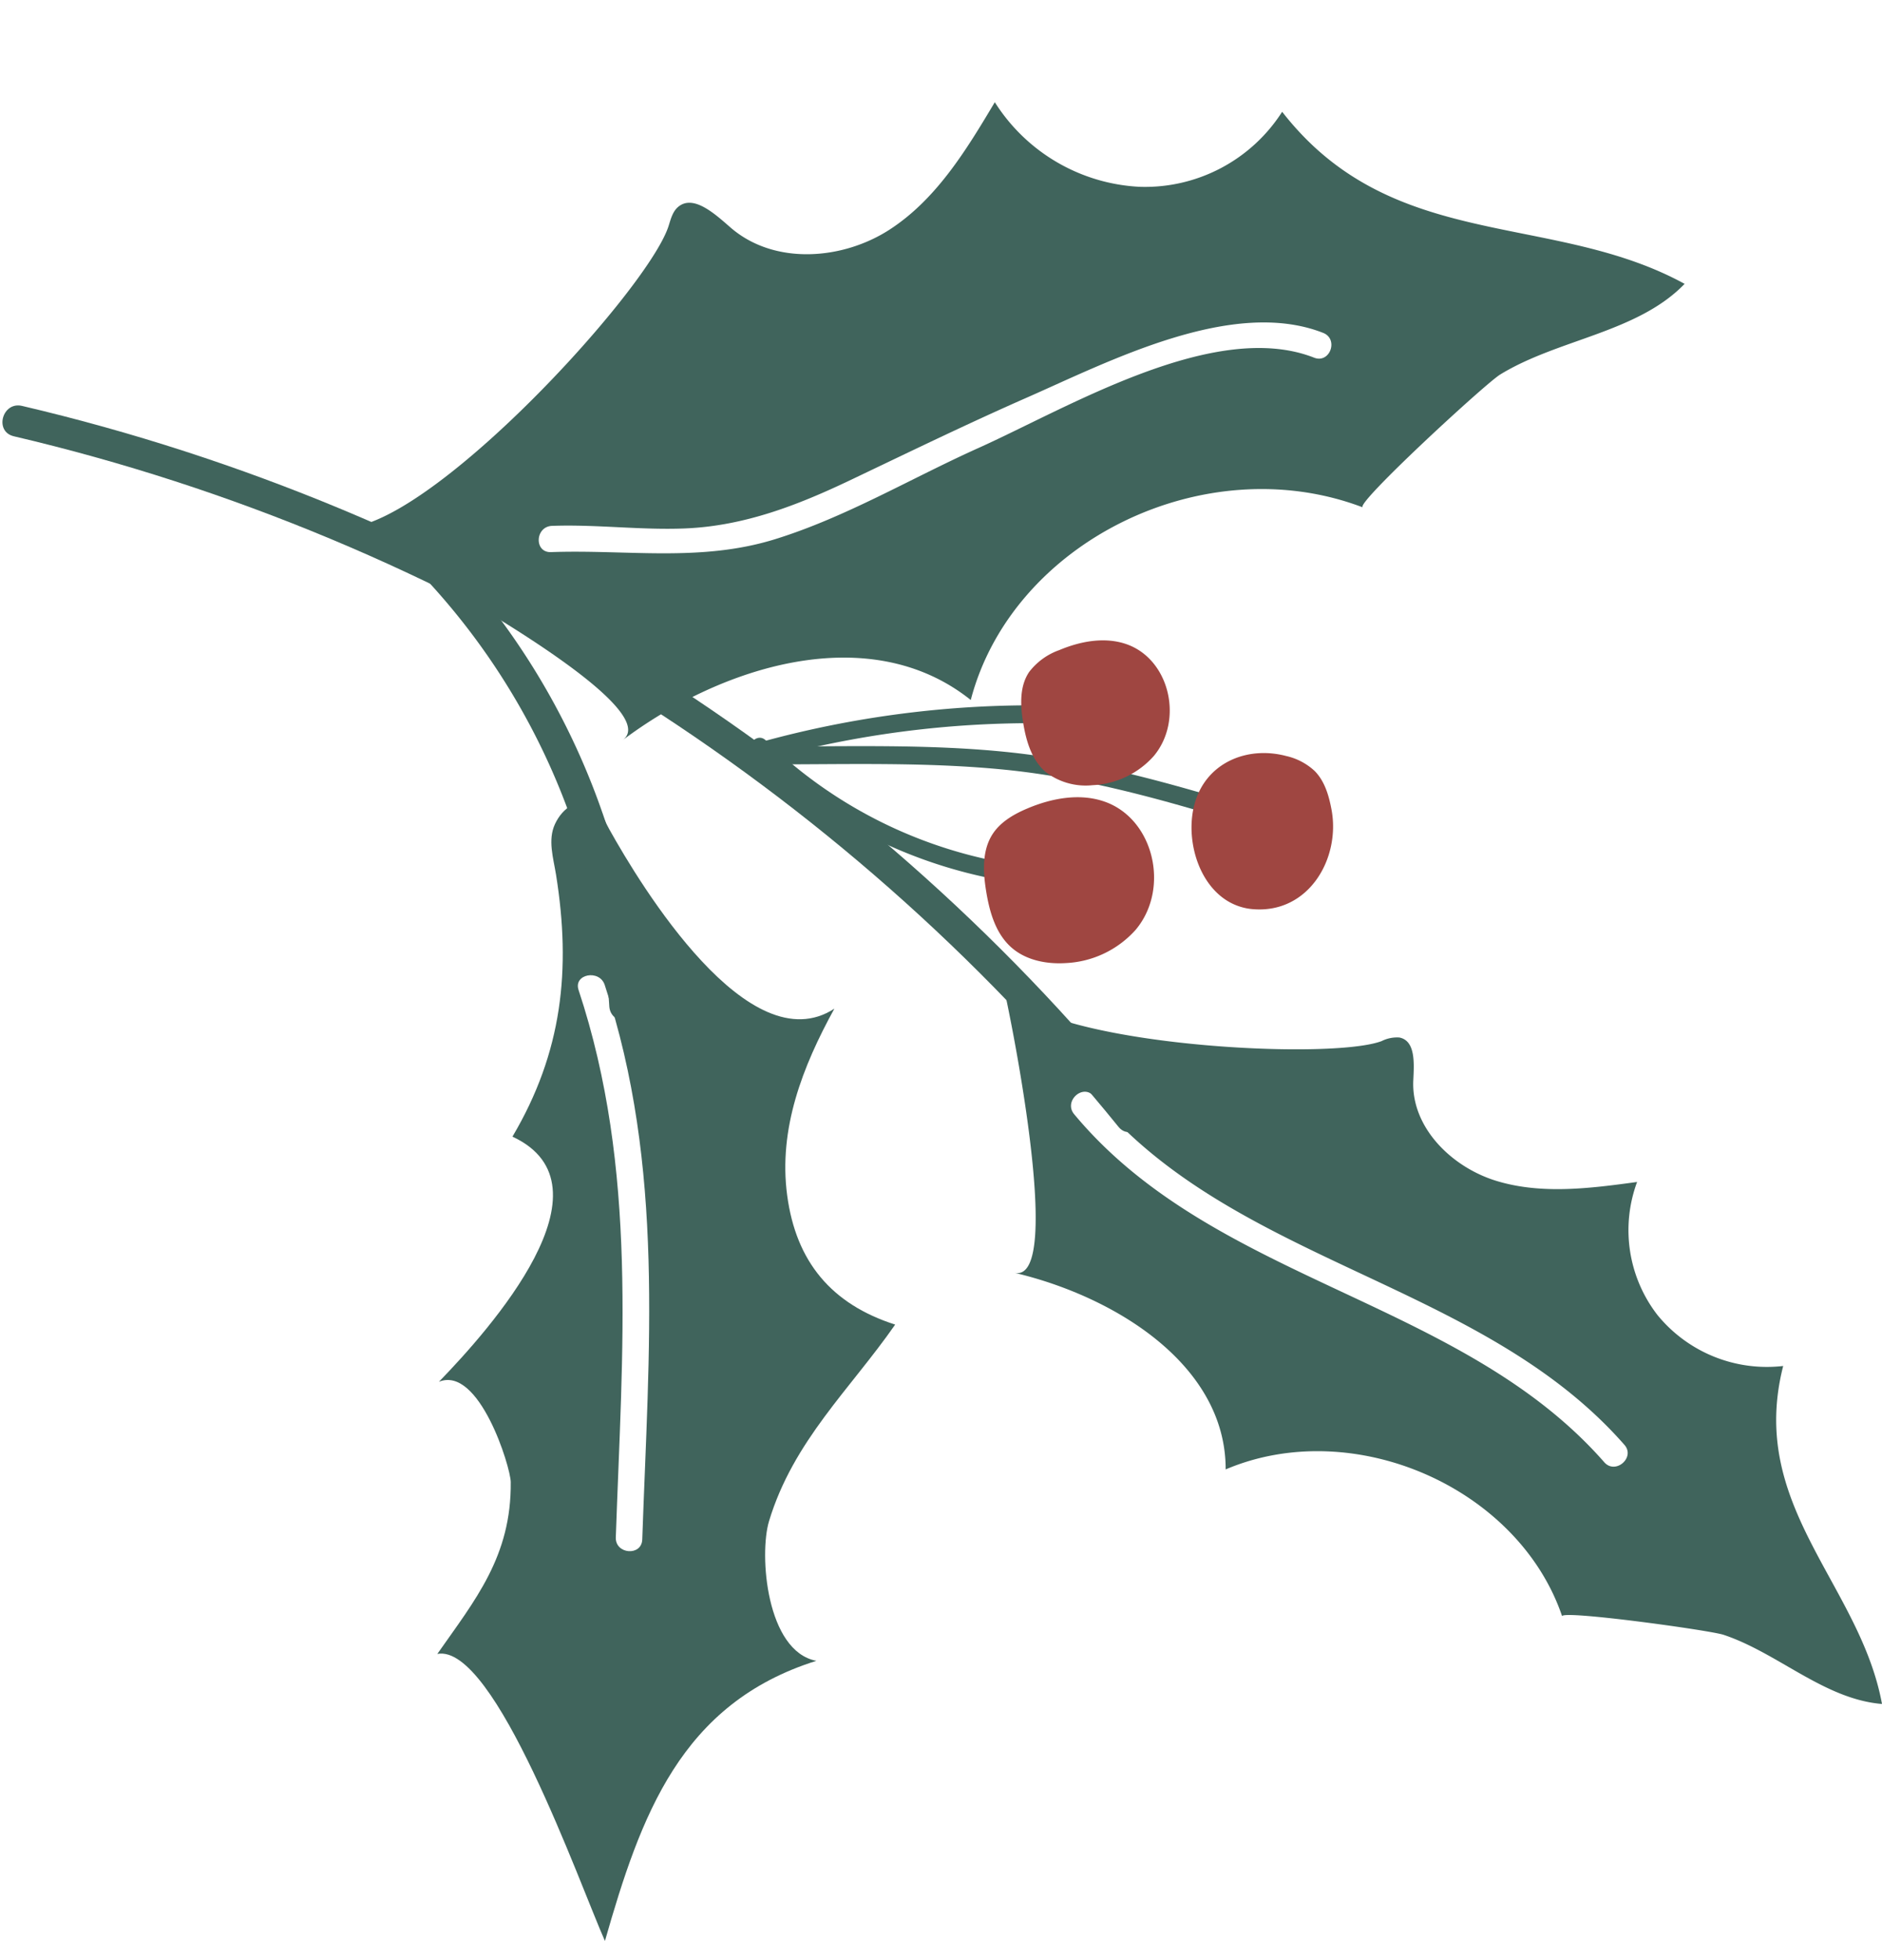
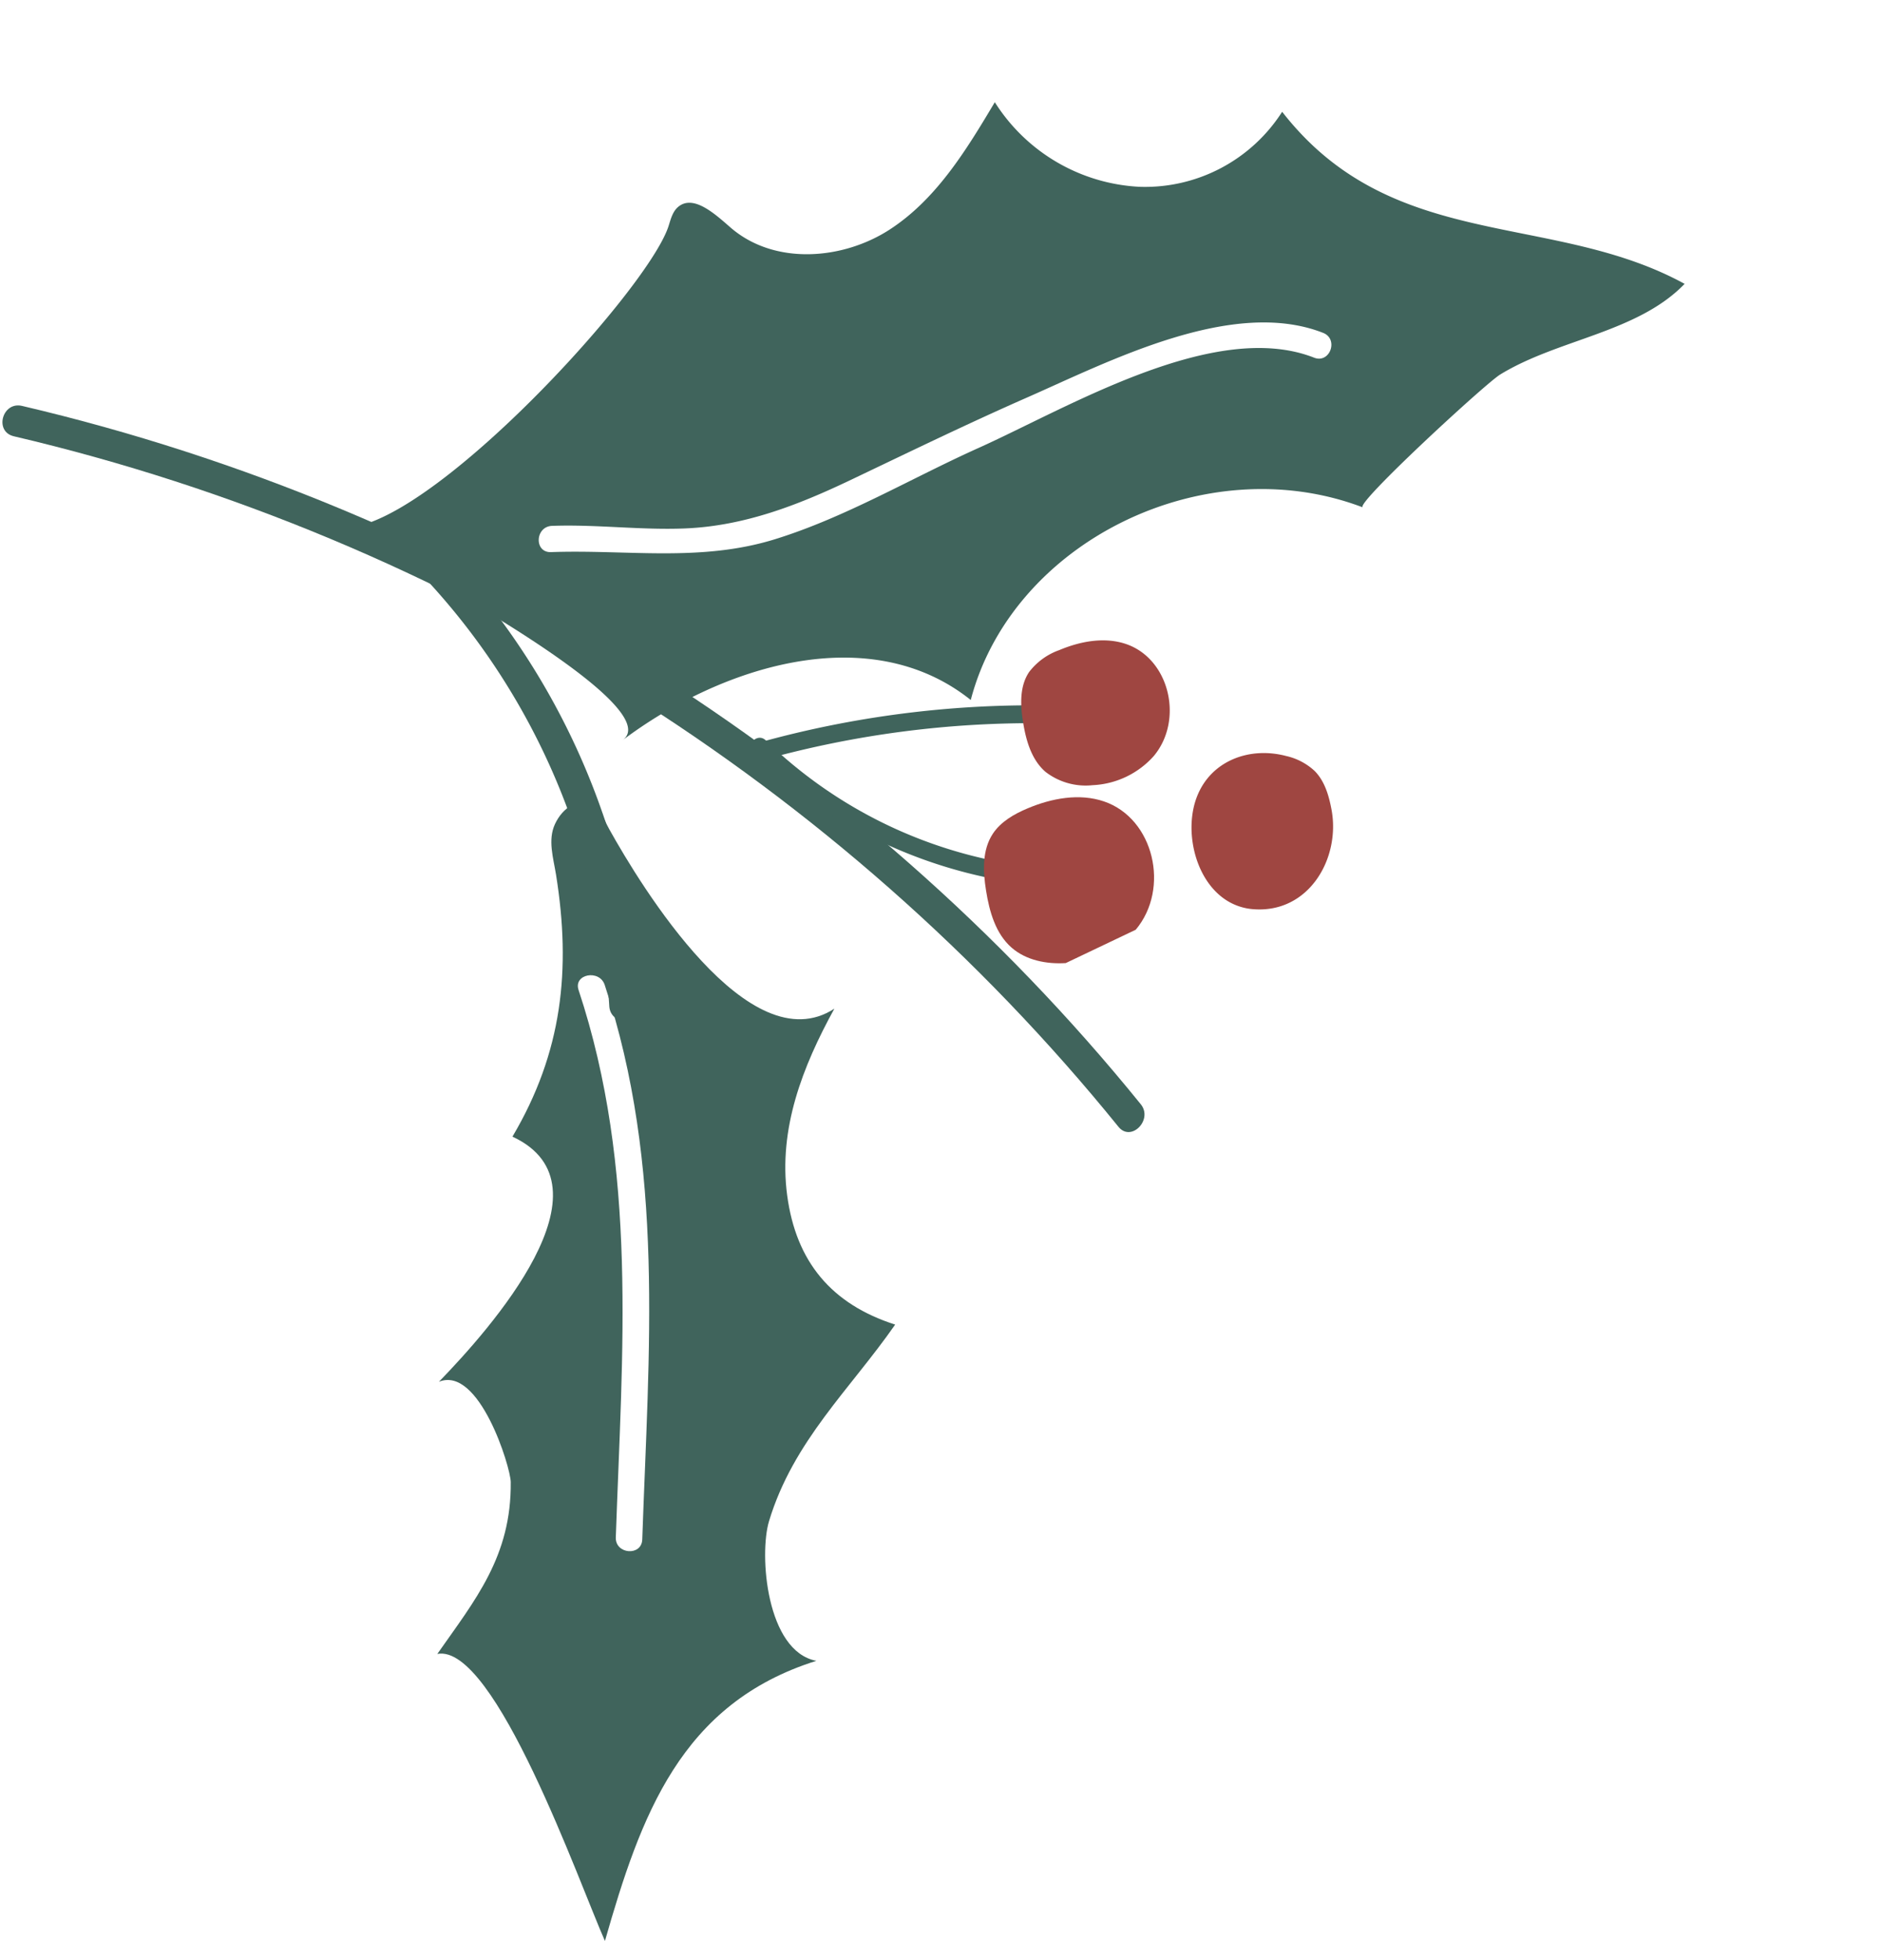
<svg xmlns="http://www.w3.org/2000/svg" width="358.927" height="373.542" viewBox="0 0 358.927 373.542">
  <g id="christmas_branch" transform="translate(-4.365 50.221) rotate(-9)">
    <g id="Gruppe_432" data-name="Gruppe 432" transform="translate(0 0)">
      <g id="Gruppe_415" data-name="Gruppe 415" transform="translate(165.272 165.753)">
-         <path id="Pfad_836" data-name="Pfad 836" d="M33.959,98.514c25.641-6.414,54.6,12.084,59.006,37.7-.229-1.334,27.343,6.989,29.855,8.293,9.7,5.027,17.059,15.138,27.778,17.742-.537-21.476-16.718-38.486-10.534-60.919a43.082,43.082,0,0,1,2-5.655,26.957,26.957,0,0,1-22.157-13.33,26.417,26.417,0,0,1,.125-25.67c-9.035-.188-18.4-.464-26.472-4.4S79.094,39.625,80.9,30.887c.644-3.1,1.657-7.412-1.345-8.5a6.531,6.531,0,0,0-3.458.151C64.9,24.8,7.849,12.144,6.434,0,6.817,3.281,9.507,59.071,0,55.181,18.482,62.749,37.1,78.955,33.959,98.514ZM20.246,24.33c21.328,35.828,67.364,46.291,89.56,81.457,1.723,2.731-2.6,5.392-4.313,2.674C83.381,73.425,37.376,63.006,16.006,27.116,14.362,24.351,18.6,21.565,20.246,24.33Z" transform="translate(0 0)" fill="#40645c" />
-       </g>
+         </g>
      <g id="Gruppe_416" data-name="Gruppe 416" transform="translate(58.684 0)">
        <path id="Pfad_837" data-name="Pfad 837" d="M48.72,108.985c20.825-11.026,50.112-15.394,66.751,2.833,12.514-28.562,51.571-40.623,79.586-24.57-1.462-.837,26.735-19.61,29.829-20.9,11.954-4.959,27.113-3.773,37.462-11.571-21.182-16.356-49.466-14.855-66.668-38.129a56.66,56.66,0,0,1-4.011-6.273,31.056,31.056,0,0,1-29.084,9.874A34.732,34.732,0,0,1,137.826,0c-6.781,8.141-13.888,16.52-23.6,20.838s-22.806,3.357-29.944-5.163c-2.53-3.021-5.965-7.336-9.2-5.431-1.183.7-1.764,2.056-2.379,3.291C66.7,25.586,12.791,68.018,0,59.785,3.456,62.011,59.431,103.314,48.72,108.985ZM41.8,66.546C50.19,67.57,58.321,70,66.7,70.989c11.282,1.326,21.993-1,32.774-4.193,11.832-3.5,23.6-7.083,35.531-10.216,16.582-4.352,41.72-12.783,57.784-3.364,2.794,1.637.362,6.046-2.439,4.4-17.57-10.307-47.845,2.09-65.912,6.99-13.6,3.688-27.022,9.077-41.011,11.1-14.753,2.137-28.143-2.484-42.609-4.25C37.579,71.065,38.567,66.152,41.8,66.546Z" transform="translate(0 0)" fill="#40645c" />
      </g>
      <g id="Gruppe_418" data-name="Gruppe 418" transform="translate(45.232 119.502)">
        <g id="Gruppe_417" data-name="Gruppe 417" transform="translate(0 0)">
          <path id="Pfad_838" data-name="Pfad 838" d="M23.014,215.014c10.471-22.464,21.312-42.45,48.181-46.427-9.137-3.26-7.664-21.7-4.748-27.721,6.961-14.372,19.222-22.4,29.615-33.225C84.684,101.906,79.255,92.863,79.573,80.07S86.3,56.326,94.026,46.353c-17.706,7.907-32.761-28.8-37.058-40.519C55.71,2.4,56.64,2.839,55.332,1.513c-2.966-3.02-6.557-1.037-8.425,1.749s-1.319,6.309-1.313,9.59c.031,18.294-4.11,33.6-16.019,47.988,18.409,12.4-10.012,35.6-21.159,43.954C16.5,102.9,19.368,123,18.954,125.806,16.887,139.816,8.728,146.949,0,155.981,11.175,155.65,19.944,203.534,23.014,215.014Zm14.078-75.636C43.834,104.561,52.254,70.706,46.4,35.2c-.521-3.164,4.558-3.307,5.074-.177,5.947,36-2.622,70.22-9.46,105.527C41.4,143.717,36.48,142.539,37.092,139.378Z" transform="translate(0 0)" fill="#40645c" />
        </g>
      </g>
      <g id="Gruppe_420" data-name="Gruppe 420" transform="translate(0 27.904)">
        <g id="Gruppe_419" data-name="Gruppe 419" transform="translate(0 0)">
          <path id="Pfad_839" data-name="Pfad 839" d="M194.129,165.088C151.551,91.4,83.77,32.682,4.218.247c-3.591-1.464-6.054,4-2.455,5.47C80.455,37.8,147.155,95.8,189.258,168.673c1.915,3.312,6.773-.294,4.871-3.586Z" transform="translate(0 0)" fill="#40645c" />
        </g>
      </g>
      <g id="Gruppe_422" data-name="Gruppe 422" transform="translate(72.343 64.832)">
        <g id="Gruppe_421" data-name="Gruppe 421" transform="translate(0 0)">
          <path id="Pfad_840" data-name="Pfad 840" d="M30.569,94.763A137.855,137.855,0,0,0,5.441,1.205c-2.231-3.125-7.1.456-4.868,3.589a131.46,131.46,0,0,1,24.02,89.059c-.354,3.813,5.621,4.74,5.976.91Z" transform="translate(0 0)" fill="#40645c" />
        </g>
      </g>
      <g id="Gruppe_431" data-name="Gruppe 431" transform="translate(131.199 104.324)">
        <g id="Gruppe_424" data-name="Gruppe 424" transform="translate(1.314 10.155)">
          <g id="Gruppe_423" data-name="Gruppe 423" transform="translate(0 0)">
-             <path id="Pfad_841" data-name="Pfad 841" d="M91.314,26.052C77.231,19.164,62.926,12.553,47.7,8.427,32.756,4.38,17.232,2.465,1.947.025a1.7,1.7,0,0,0-.555,3.362C16.338,5.774,31.5,7.661,46.141,11.52c15.292,4.032,29.66,10.75,43.774,17.651,1.988.972,3.38-2.152,1.4-3.119Z" transform="translate(0 0)" fill="#40645c" />
-           </g>
+             </g>
        </g>
        <g id="Gruppe_426" data-name="Gruppe 426" transform="translate(0 8.291)">
          <g id="Gruppe_425" data-name="Gruppe 425" transform="translate(0 0)">
            <path id="Pfad_842" data-name="Pfad 842" d="M.345,2.716A91.247,91.247,0,0,0,52.031,36.6c2.158.524,2.692-2.841.555-3.362A87.545,87.545,0,0,1,3.123.67C1.81-1.081-.971.957.345,2.716Z" transform="translate(0 0)" fill="#40645c" />
          </g>
        </g>
        <g id="Gruppe_428" data-name="Gruppe 428" transform="translate(0.892 7.932)">
          <g id="Gruppe_427" data-name="Gruppe 427" transform="translate(0 0)">
            <path id="Pfad_843" data-name="Pfad 843" d="M55.449,2.716A194.773,194.773,0,0,0,1.5,1.194,1.7,1.7,0,0,0,1.84,4.576a191.546,191.546,0,0,1,53.054,1.5,1.7,1.7,0,0,0,.555-3.359Z" transform="translate(0 0)" fill="#40645c" />
          </g>
        </g>
        <g id="Gruppe_429" data-name="Gruppe 429" transform="translate(40.155 28.743)">
-           <path id="Pfad_844" data-name="Pfad 844" d="M27.025,26.921c7.74-6.718,6.752-20.408-2.147-25.1C20.478-.5,15.107-.346,10.247.855,7.573,1.514,4.863,2.544,3,4.556.446,7.323-.005,11.36,0,15.089c.005,4.073.513,8.42,3.145,11.54,2.34,2.775,6.049,4.136,9.708,4.482A19.046,19.046,0,0,0,27.025,26.921Z" transform="translate(0 0)" fill="#9f4641" />
+           <path id="Pfad_844" data-name="Pfad 844" d="M27.025,26.921c7.74-6.718,6.752-20.408-2.147-25.1C20.478-.5,15.107-.346,10.247.855,7.573,1.514,4.863,2.544,3,4.556.446,7.323-.005,11.36,0,15.089c.005,4.073.513,8.42,3.145,11.54,2.34,2.775,6.049,4.136,9.708,4.482Z" transform="translate(0 0)" fill="#9f4641" />
        </g>
        <g id="Gruppe_430" data-name="Gruppe 430" transform="translate(52.151 0)">
          <path id="Pfad_845" data-name="Pfad 845" d="M23.6,23.508c6.755-5.869,5.895-17.82-1.879-21.92C17.88-.434,13.192-.3,8.944.747A12.457,12.457,0,0,0,2.622,3.979C.388,6.394-.005,9.92,0,13.175c0,3.557.446,7.352,2.744,10.078a12.518,12.518,0,0,0,8.478,3.912A16.62,16.62,0,0,0,23.6,23.508Z" transform="translate(0 0)" fill="#9f4641" />
        </g>
      </g>
    </g>
    <g id="Gruppe_433" data-name="Gruppe 433" transform="translate(211.701 130.355)">
      <path id="Pfad_846" data-name="Pfad 846" d="M3.795,25.958a11.029,11.029,0,0,0,5.624,3.312C19.785,31.767,27.39,22.3,27.142,12.91c-.073-2.736-.425-5.606-2.028-7.831a11.763,11.763,0,0,0-4.931-3.669C13.609-1.483,5.872.018,2.15,6.46-1.089,12.063-.768,20.981,3.795,25.958Z" transform="translate(0 0)" fill="#9f4641" />
    </g>
  </g>
</svg>